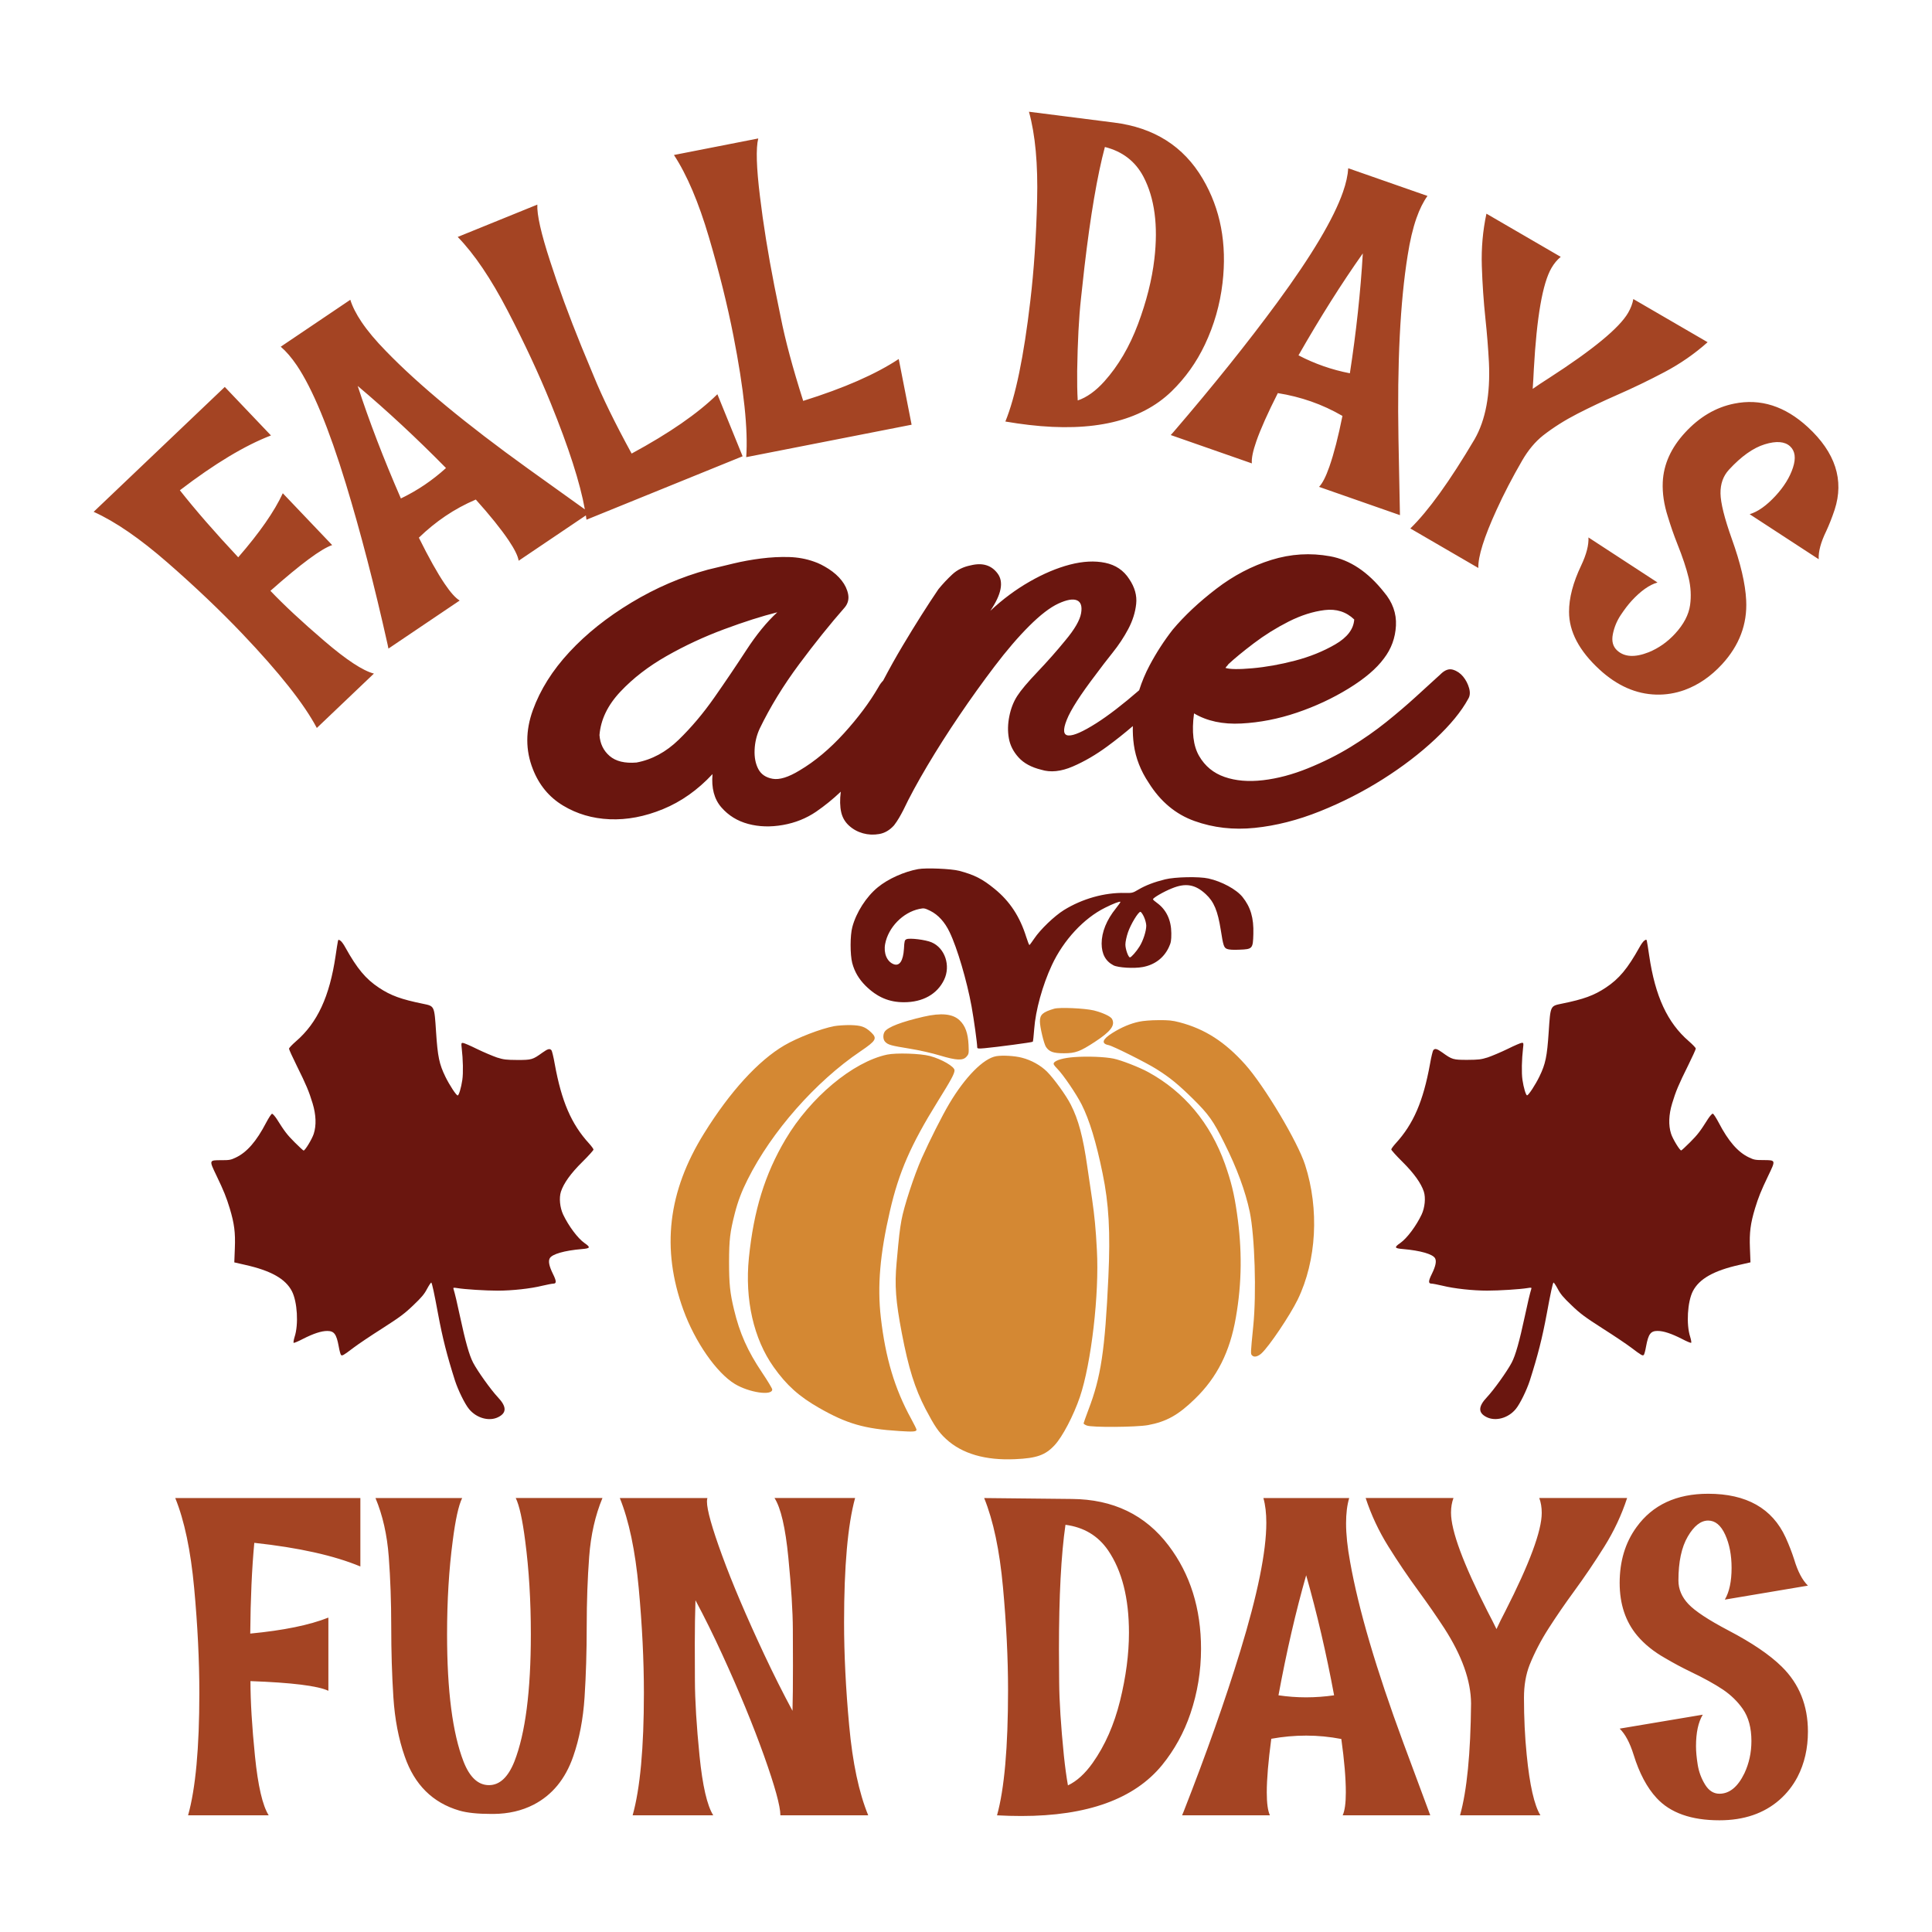
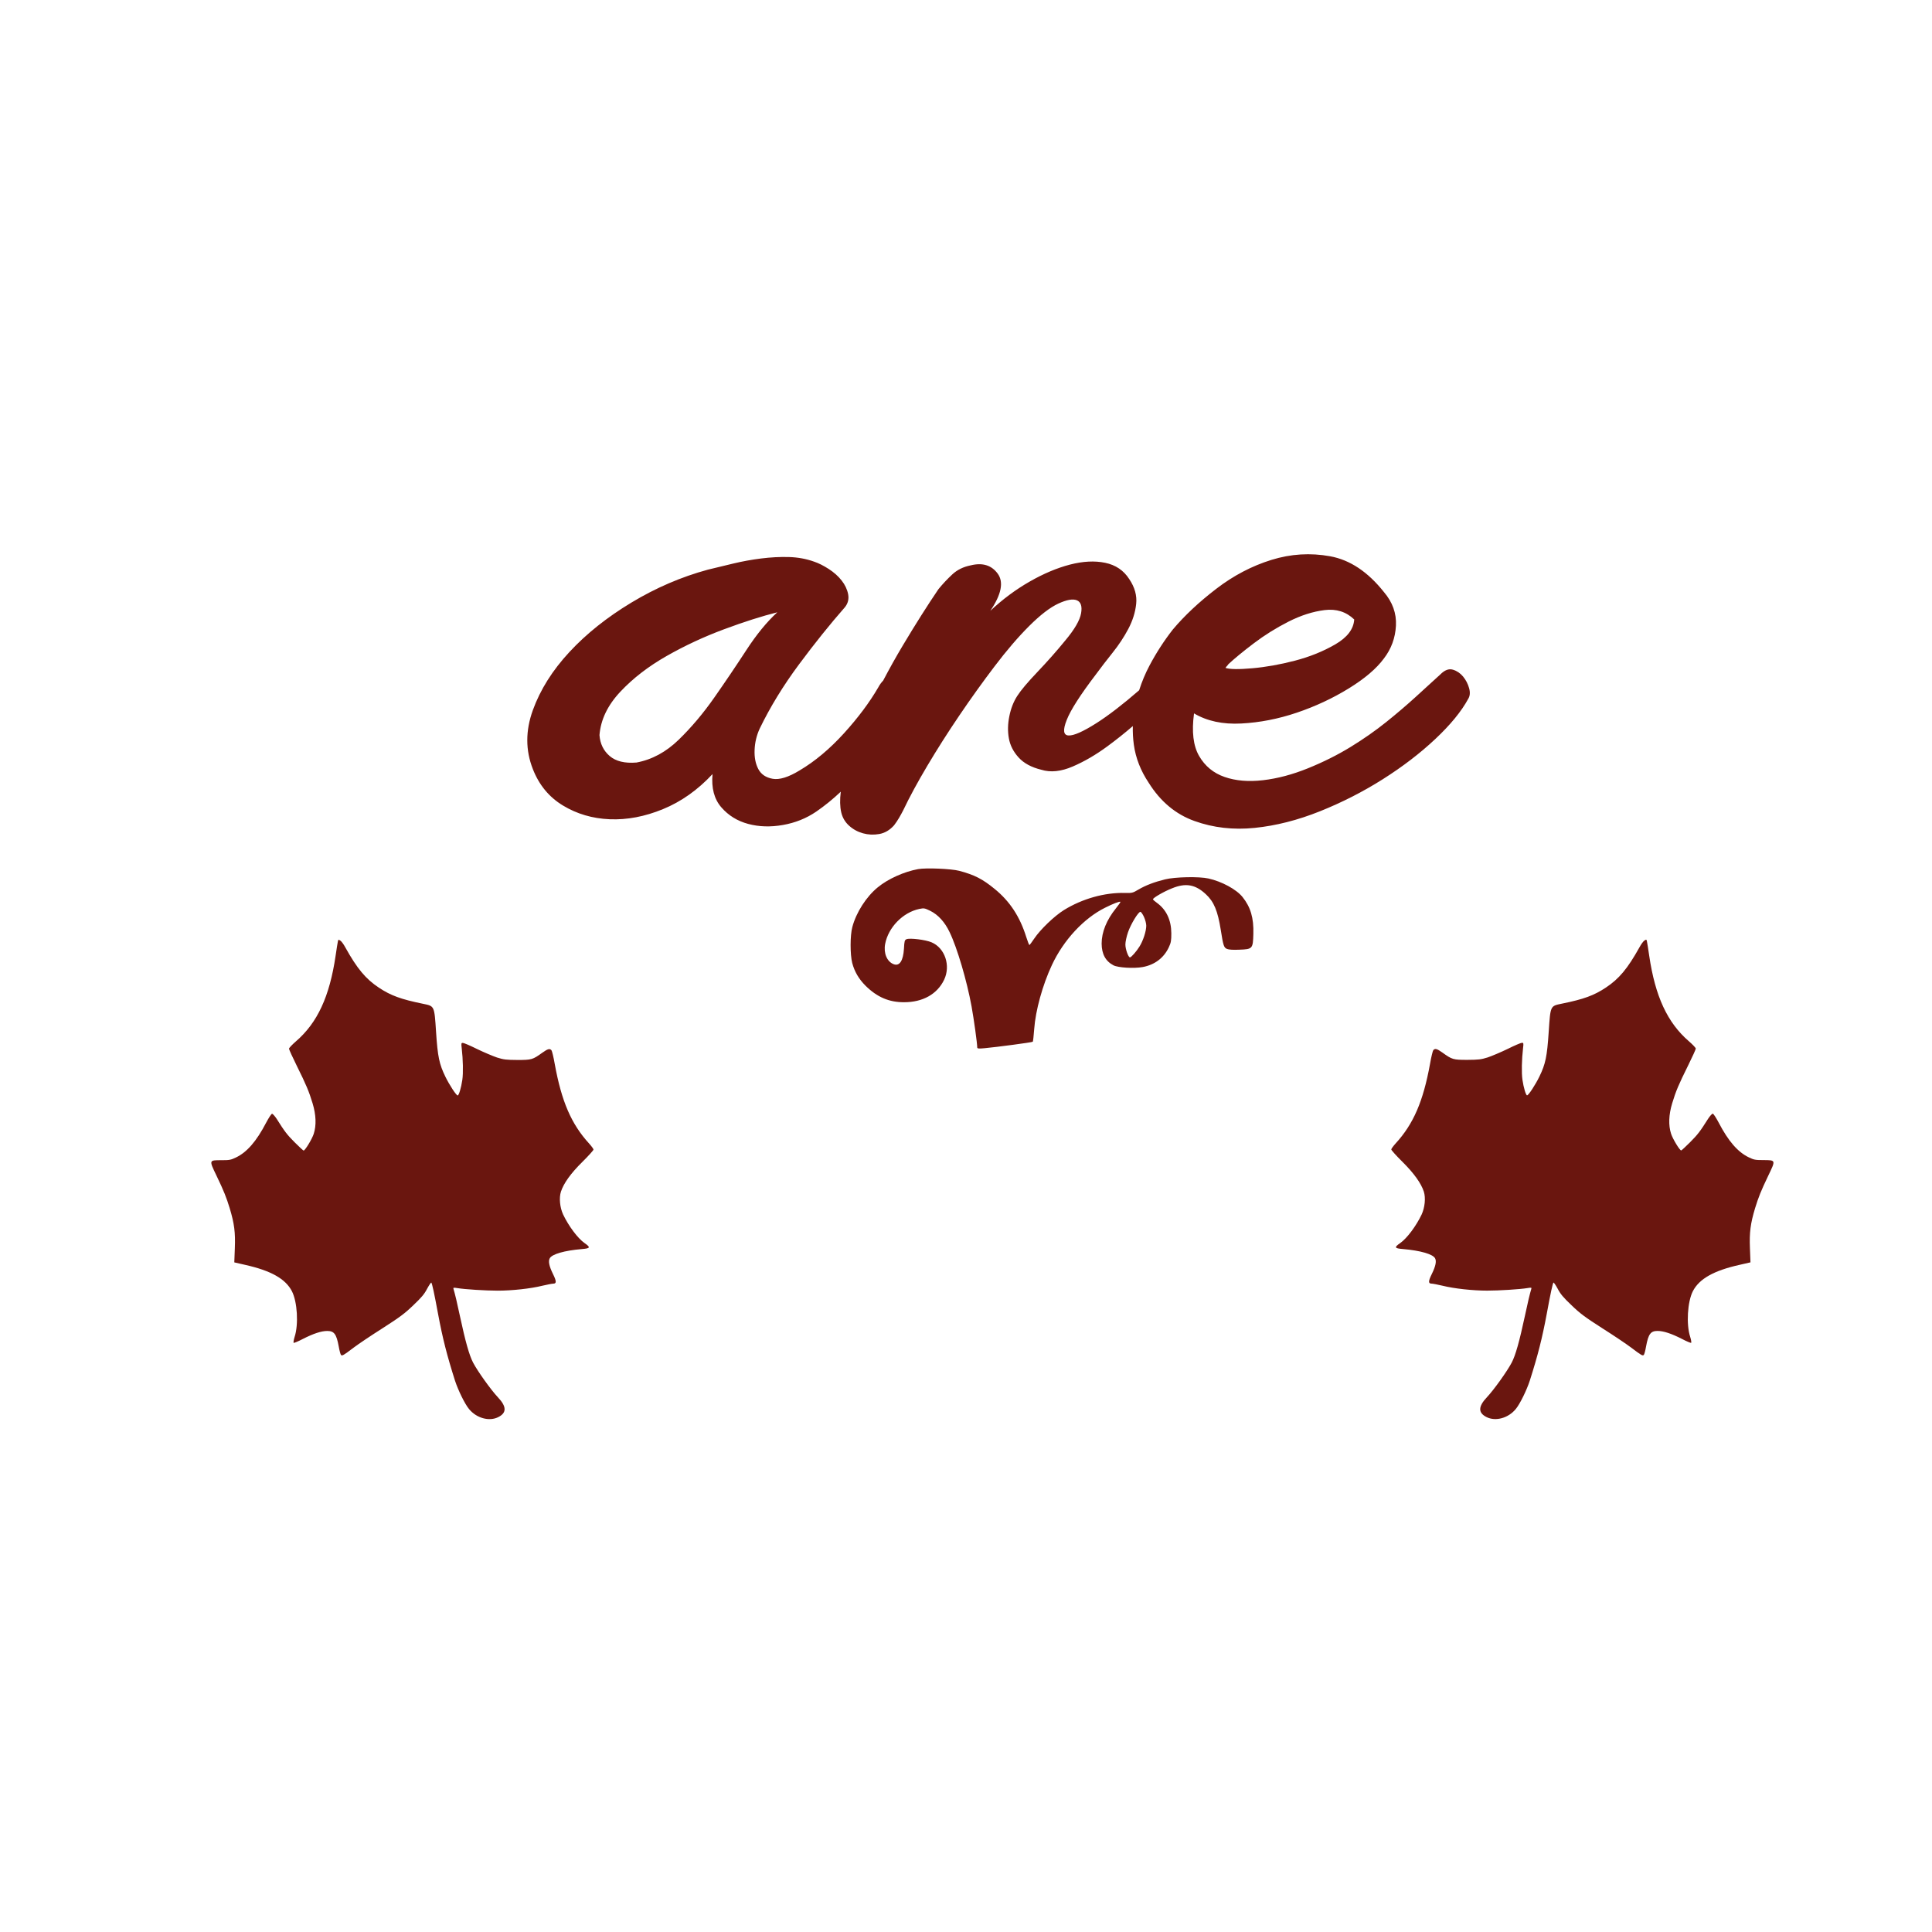
<svg xmlns="http://www.w3.org/2000/svg" version="1.1" id="Layer_1" x="0px" y="0px" viewBox="0 0 720 720" style="enable-background:new 0 0 720 720;" xml:space="preserve">
  <style type="text/css">
	.st0{fill:#D48833;}
	.st1{fill:#6A160F;}
	.st2{fill:#A44423;}
</style>
  <g>
-     <path class="st0" d="M284,511.51c2.09,3.11,3.79,5.94,3.79,6.3c0,2.44-8.6,1.17-13.94-2.05c-6.86-4.17-14.86-15.71-19.18-27.6   c-8.28-22.85-5.77-44.12,7.75-65.84c9.62-15.5,20.2-27.07,29.86-32.73c4.88-2.87,13.62-6.23,18.61-7.18   c1.41-0.25,4.14-0.42,6.09-0.39c4,0.11,5.41,0.6,7.68,2.72c2.34,2.26,1.88,3.08-4.03,7.08c-16.7,11.29-33.08,29.9-42,47.73   c-2.23,4.42-3.64,8.14-4.81,12.7c-1.77,6.97-2.09,9.69-2.12,17.94c0,8.31,0.35,11.64,1.84,17.83   C275.65,496.86,278.62,503.51,284,511.51z M338.91,390.79c3.71,0.6,8.42,1.66,11.32,2.55c6.26,1.88,8.67,1.98,9.98,0.42   c0.85-0.96,0.88-1.2,0.74-4.39c-0.21-4.32-1.2-7.08-3.29-9.09c-2.55-2.48-6.9-2.9-13.48-1.38c-8.24,1.91-13.23,3.82-14.47,5.55   c-0.74,1.13-0.67,2.97,0.18,3.82C330.98,389.38,331.97,389.66,338.91,390.79z M396.5,392.52c4.28,0,6.01-0.64,11.53-4.25   c5.94-3.89,7.64-6.16,6.4-8.53c-0.53-0.99-3.47-2.33-6.79-3.18c-3.43-0.81-12.77-1.24-14.79-0.64c-4.21,1.24-5.31,2.19-5.31,4.71   c0,2.12,1.49,8.35,2.26,9.52C391.05,391.99,392.54,392.52,396.5,392.52z M328.26,490.99c-1.34-11.71-0.32-23.67,3.4-39.73   c3.33-14.44,7.75-24.59,17.76-40.72c5.17-8.31,6.3-10.44,6.3-11.68c0-1.38-4.85-4.17-9.13-5.31c-3.57-0.96-12.6-1.24-15.99-0.53   c-12.77,2.72-28.62,15.96-37.89,31.63c-7.68,12.98-11.82,26.43-13.62,44.12c-1.56,15.53,1.77,30.21,9.23,40.69   c4.81,6.79,9.48,10.97,16.91,15.21c10.33,5.91,16.91,7.82,29.86,8.63c5.27,0.35,6.47,0.25,6.47-0.5c0-0.21-0.88-2.05-1.98-4.03   C333.42,517.56,329.99,506.06,328.26,490.99z M486.37,434.1c-2.76-8.6-15.18-29.4-22.32-37.4c-7.54-8.42-15-13.23-24.45-15.71   c-2.72-0.71-4.1-0.85-7.96-0.81c-2.65,0-5.7,0.25-7.11,0.57c-3.22,0.67-6.51,2.05-9.91,4.17c-3.82,2.37-4.35,4-1.49,4.56   c1.63,0.32,13.98,6.51,17.76,8.88c5.17,3.25,8.17,5.73,13.69,11.14c5.91,5.84,7.57,8.21,11.71,16.52   c4.67,9.3,7.82,17.87,9.45,25.58c1.88,9.06,2.55,30.46,1.31,42.63c-1.03,10.44-1.03,10.33-0.39,10.93   c0.71,0.74,2.12,0.42,3.47-0.81c2.87-2.62,10.61-14.15,13.48-20.02C490.65,469.83,491.71,450.65,486.37,434.1z M408.78,465.9   c-0.42-8.14-0.88-12.63-1.77-18.89c-0.39-2.62-1.2-8.14-1.8-12.21c-1.59-11.14-3.29-17.51-6.16-23.14   c-1.66-3.33-6.3-9.73-8.88-12.31c-2.37-2.34-5.84-4.28-9.34-5.17c-2.69-0.71-7.22-0.96-9.55-0.57c-4.78,0.81-11.6,7.75-17.51,17.69   c-2.69,4.53-7.36,13.8-10.26,20.31c-2.83,6.37-6.72,18.26-7.57,23.17c-0.67,3.75-0.88,5.59-1.8,15.74   c-0.78,8.49-0.35,14.33,1.95,26.36c2.48,12.95,4.81,20.45,8.84,28.23c3.33,6.33,4.85,8.6,7.61,11.14   c5.94,5.52,14.72,8.07,25.83,7.54c8-0.35,11.25-1.52,14.68-5.24c2.9-3.11,7.01-10.97,9.38-17.9   C406.69,508.07,409.7,482.21,408.78,465.9z M456.51,433.78c-5.45-15.25-15.21-26.92-28.62-34.25c-3.29-1.8-10.01-4.42-12.91-5.02   c-3.29-0.67-9.69-0.92-14.51-0.57c-4.03,0.28-7.08,1.13-7.71,2.16c-0.28,0.42,0,0.88,1.2,2.12c2.26,2.26,7.18,9.52,9.16,13.44   c2.87,5.7,5.41,14.01,7.78,25.61c2.34,11.29,2.94,21.97,2.16,38.6c-1.27,27.45-2.76,37.33-7.47,49.6   c-0.96,2.58-1.77,4.81-1.77,4.99s0.53,0.53,1.17,0.78c1.77,0.78,18.47,0.64,22.82-0.14c6.86-1.27,11.32-3.75,17.48-9.76   c8.28-8,13.09-17.62,15.28-30.36c2.27-12.98,2.37-25.4,0.39-38.95C459.9,444.67,458.84,440.43,456.51,433.78z" />
    <path class="st1" d="M450.35,327.39c-3.47-0.78-12.42-0.6-16.13,0.32c-4.03,0.99-7.29,2.23-9.98,3.82   c-2.09,1.24-2.33,1.31-5.02,1.24c-7.61-0.18-15.89,2.16-22.75,6.4c-3.57,2.23-8.77,7.22-11.04,10.61c-0.88,1.31-1.7,2.41-1.8,2.41   c-0.14,0-0.64-1.34-1.17-2.97c-2.37-7.61-6.12-13.34-11.82-17.97c-4.49-3.68-7.47-5.2-13.16-6.72c-3.01-0.78-12.35-1.17-15.32-0.64   c-5.24,0.96-11.22,3.64-15.04,6.79c-4.28,3.5-8.03,9.34-9.48,14.79c-0.85,3.11-0.85,10.26-0.04,13.41   c0.88,3.29,2.48,5.98,4.95,8.46c4.32,4.28,8.81,6.19,14.4,6.16c6.97,0,12.35-3.04,14.9-8.38c2.51-5.24,0.32-11.82-4.67-13.94   c-2.19-0.96-8.17-1.7-9.34-1.17c-0.71,0.32-0.81,0.67-0.96,3.54c-0.28,4.56-1.66,6.62-3.86,5.77c-2.48-0.96-3.79-4.1-3.15-7.54   c1.17-6.16,6.58-11.75,12.74-13.05c1.73-0.35,1.95-0.32,4.07,0.71c2.94,1.45,5.45,4.21,7.22,7.96c2.8,5.77,6.44,18.15,8.17,27.63   c0.88,4.85,2.12,13.83,2.12,15.35c0,0.39,0.57,0.46,2.76,0.25c4.32-0.39,17.73-2.16,17.94-2.41c0.11-0.11,0.35-2.23,0.53-4.74   c0.5-6.9,3.08-16.31,6.58-23.81c4.35-9.34,11.92-17.48,19.85-21.4c2.97-1.49,5.45-2.44,5.7-2.19c0.07,0.11-0.67,1.17-1.66,2.41   c-3.5,4.32-5.34,8.88-5.34,13.16c0.03,3.89,1.45,6.55,4.42,8.1c1.7,0.88,7.64,1.24,10.86,0.64c4.49-0.81,7.93-3.43,9.77-7.39   c0.81-1.73,0.92-2.48,0.92-5.2c-0.03-4.92-1.84-8.77-5.34-11.32c-0.81-0.57-1.49-1.17-1.49-1.34c-0.07-0.5,4-2.87,7.04-4.07   c5.13-2.12,8.74-1.49,12.67,2.19c3.01,2.79,4.42,6.19,5.55,13.3c0.92,5.91,1.17,6.62,2.34,7.08c0.64,0.28,2.3,0.39,4.56,0.28   c4.95-0.18,5.09-0.35,5.24-5.87c0.18-5.98-1.03-10.01-4.03-13.76C460.75,331.42,455.3,328.49,450.35,327.39z M424.67,352.72   c-1.17,1.91-3.11,4.07-3.57,4.07c-0.6,0-1.7-3.04-1.7-4.78c0-1.03,0.42-2.97,0.99-4.63c1.06-3.04,3.82-7.57,4.6-7.57   c0.25,0,0.85,0.85,1.31,1.84c0.49,1.03,0.88,2.55,0.88,3.33C427.18,346.99,426.01,350.6,424.67,352.72z M209.05,444.08   c-0.75,2.32-0.41,5.91,0.82,8.55c2.04,4.28,5.44,8.85,7.95,10.61c2.35,1.63,2.21,1.99-0.95,2.25c-6.56,0.55-11.15,1.89-11.99,3.43   c-0.61,1.08-0.24,2.94,1.19,5.84c1.36,2.74,1.36,3.62,0.1,3.62c-0.44,0-2.28,0.36-4.08,0.78c-4.32,1.08-11.28,1.83-16.62,1.83   c-4.49,0-12.27-0.49-15.02-0.95c-1.39-0.23-1.6-0.2-1.46,0.26c0.54,1.76,1.36,5.16,2.41,10.15c2.04,9.5,3.47,14.62,4.93,17.4   c1.7,3.23,6.63,10.12,9.21,12.86c3.3,3.49,3.33,5.81,0.14,7.41c-3.36,1.7-8.12,0.39-10.91-3.04c-1.56-1.89-4.04-6.99-5.2-10.54   c-3.02-9.5-4.62-15.8-6.32-24.9c-1.43-7.74-2.21-11.33-2.51-11.65c-0.1-0.13-0.82,0.91-1.56,2.28c-1.05,2.02-2.07,3.23-5.16,6.17   c-3.26,3.13-5,4.41-11.55,8.62c-4.28,2.71-9.07,5.94-10.7,7.18c-3.84,2.91-4.25,3.13-4.69,2.71c-0.17-0.16-0.58-1.6-0.85-3.2   c-0.85-4.6-1.7-5.74-4.28-5.74c-2.21,0-5.16,0.98-9.07,2.97c-1.73,0.91-3.26,1.53-3.43,1.47c-0.17-0.1,0-1.11,0.34-2.22   c1.53-4.64,1.02-13.09-0.99-17.01c-2.38-4.64-7.82-7.7-17.5-9.86l-3.98-0.91l0.2-5.25c0.24-5.88-0.2-9.24-1.9-14.88   c-1.26-4.11-2.17-6.43-4.93-12.17c-2.82-5.88-2.85-5.78,1.87-5.78c2.99,0,3.47-0.1,5.37-1.01c4.11-1.96,7.65-6.04,11.25-12.96   c0.99-1.86,1.94-3.33,2.21-3.33s1.02,0.85,1.7,1.86c3.02,4.8,3.87,5.91,6.73,8.78c1.7,1.7,3.19,3.07,3.33,3.07   c0.54,0,3.16-4.31,3.77-6.23c1.02-3.13,0.88-7.08-0.41-11.33c-1.36-4.5-2.41-6.98-5.91-14.04c-1.6-3.23-2.89-6.07-2.89-6.36   c0-0.29,1.16-1.5,2.58-2.74c7.99-6.89,12.54-16.68,14.78-31.89c0.37-2.51,0.75-4.96,0.85-5.35c0.14-0.72,0.24-0.75,0.92-0.29   c0.41,0.23,1.26,1.4,1.87,2.55c4.38,7.87,7.58,11.72,12.5,14.98c4.42,2.94,8.26,4.34,16.48,6.01c4.25,0.88,4.18,0.69,4.82,10.48   c0.61,9.3,1.19,11.98,3.47,16.68c1.5,3.07,4.04,6.99,4.59,6.99c0.44,0,1.29-2.81,1.73-5.81c0.37-2.58,0.27-7.51-0.24-11.91   c-0.2-1.7-0.17-1.86,0.44-1.86c0.37,0,2.75,1.01,5.3,2.28c2.55,1.24,5.91,2.64,7.44,3.17c2.51,0.78,3.33,0.88,7.58,0.91   c5.33,0,5.67-0.1,9.34-2.74c1.97-1.4,2.72-1.63,3.36-0.88c0.2,0.23,0.78,2.55,1.22,5.12c2.55,14,6.18,22.39,12.81,29.64   c0.88,0.98,1.63,1.99,1.63,2.25c0,0.26-1.87,2.35-4.15,4.6C212.68,437.29,210.07,440.98,209.05,444.08z M658.98,438.14   c-2.75,5.74-3.67,8.06-4.93,12.17c-1.7,5.65-2.14,9.01-1.9,14.88l0.2,5.25l-3.98,0.91c-9.68,2.15-15.12,5.22-17.5,9.86   c-2,3.92-2.51,12.37-0.98,17.01c0.34,1.11,0.51,2.12,0.34,2.22c-0.17,0.07-1.7-0.55-3.43-1.47c-3.91-1.99-6.86-2.97-9.07-2.97   c-2.58,0-3.43,1.14-4.28,5.74c-0.27,1.6-0.68,3.04-0.85,3.2c-0.44,0.42-0.85,0.2-4.69-2.71c-1.63-1.24-6.42-4.47-10.7-7.18   c-6.56-4.21-8.29-5.48-11.55-8.62c-3.09-2.94-4.11-4.15-5.16-6.17c-0.75-1.37-1.46-2.42-1.56-2.28c-0.31,0.33-1.09,3.92-2.51,11.65   c-1.7,9.11-3.3,15.41-6.32,24.9c-1.16,3.56-3.64,8.65-5.2,10.54c-2.79,3.43-7.54,4.73-10.91,3.04c-3.19-1.6-3.16-3.92,0.14-7.41   c2.58-2.74,7.51-9.63,9.21-12.86c1.46-2.77,2.89-7.9,4.93-17.4c1.05-4.99,1.87-8.39,2.41-10.15c0.14-0.46-0.07-0.49-1.46-0.26   c-2.75,0.46-10.53,0.95-15.02,0.95c-5.33,0-12.3-0.75-16.62-1.83c-1.8-0.42-3.64-0.78-4.08-0.78c-1.26,0-1.26-0.88,0.1-3.62   c1.43-2.91,1.8-4.77,1.19-5.84c-0.85-1.53-5.44-2.87-12-3.43c-3.16-0.26-3.3-0.62-0.95-2.25c2.51-1.76,5.91-6.33,7.95-10.61   c1.22-2.64,1.56-6.23,0.82-8.55c-1.02-3.1-3.64-6.79-7.98-11.1c-2.28-2.25-4.15-4.34-4.15-4.6c0-0.26,0.75-1.27,1.63-2.25   c6.63-7.25,10.26-15.63,12.81-29.64c0.44-2.58,1.02-4.9,1.22-5.12c0.65-0.75,1.39-0.52,3.36,0.88c3.67,2.64,4.01,2.74,9.34,2.74   c4.25-0.03,5.06-0.13,7.58-0.91c1.53-0.52,4.89-1.93,7.44-3.17c2.55-1.27,4.93-2.28,5.3-2.28c0.61,0,0.65,0.16,0.44,1.86   c-0.51,4.41-0.61,9.33-0.24,11.91c0.44,3,1.29,5.81,1.73,5.81c0.54,0,3.09-3.92,4.59-6.99c2.28-4.7,2.85-7.38,3.47-16.68   c0.65-9.79,0.58-9.6,4.83-10.48c8.22-1.66,12.06-3.07,16.48-6.01c4.93-3.26,8.12-7.12,12.5-14.98c0.61-1.14,1.46-2.32,1.87-2.55   c0.68-0.46,0.78-0.42,0.92,0.29c0.1,0.39,0.48,2.84,0.85,5.35c2.24,15.21,6.8,25,14.78,31.89c1.43,1.24,2.58,2.45,2.58,2.74   c0,0.29-1.29,3.13-2.89,6.36c-3.5,7.05-4.55,9.53-5.91,14.04c-1.29,4.24-1.43,8.19-0.41,11.33c0.61,1.93,3.23,6.23,3.77,6.23   c0.14,0,1.63-1.37,3.33-3.07c2.85-2.87,3.7-3.98,6.73-8.78c0.68-1.01,1.43-1.86,1.7-1.86c0.27,0,1.22,1.47,2.21,3.33   c3.6,6.92,7.14,11,11.25,12.96c1.9,0.91,2.38,1.01,5.37,1.01C661.84,432.36,661.8,432.27,658.98,438.14z M547.14,260.48   c0.69-1.08,0.8-2.42,0.35-4.04c-0.46-1.62-1.21-3.05-2.24-4.31c-1.04-1.25-2.3-2.11-3.8-2.56c-1.5-0.45-3.05,0.13-4.66,1.75   c-2.76,2.52-5.81,5.3-9.15,8.35c-3.34,3.05-7.02,6.19-11.04,9.42c-4.03,3.23-8.46,6.33-13.29,9.29   c-4.83,2.96-10.13,5.61-15.88,7.94c-5.75,2.33-11.33,3.81-16.74,4.44c-5.41,0.63-10.18,0.23-14.32-1.21   c-4.14-1.43-7.31-4.04-9.49-7.81c-2.19-3.77-2.82-9.06-1.9-15.88c4.83,2.87,10.7,4.13,17.6,3.77c6.9-0.36,13.8-1.7,20.71-4.04   c6.9-2.33,13.34-5.34,19.33-9.02c5.98-3.68,10.35-7.4,13.12-11.17c2.76-3.59,4.25-7.67,4.49-12.25c0.23-4.58-1.27-8.75-4.49-12.52   c-5.99-7.54-12.66-11.98-20.02-13.32c-7.37-1.35-14.67-0.9-21.91,1.35c-7.25,2.25-14.1,5.83-20.54,10.77   c-6.44,4.94-11.85,10.01-16.22,15.21c-3.22,4.13-6.1,8.57-8.63,13.33c-1.61,3.03-2.89,6.13-3.89,9.27   c-6.12,5.31-11.45,9.41-15.95,12.27c-4.95,3.14-8.4,4.67-10.35,4.58c-1.96-0.09-2.19-2.02-0.69-5.79   c1.49-3.77,5.12-9.42,10.87-16.96c1.84-2.51,3.91-5.2,6.21-8.08c2.3-2.87,4.26-5.83,5.87-8.88c1.61-3.05,2.59-6.14,2.93-9.29   c0.34-3.14-0.52-6.23-2.59-9.29c-2.07-3.23-5.06-5.25-8.97-6.06c-3.91-0.81-8.28-0.58-13.12,0.67c-4.83,1.26-9.84,3.37-15.01,6.33   c-5.18,2.96-10.07,6.59-14.67,10.9c4.14-6.1,5.06-10.72,2.76-13.86c-2.3-3.14-5.64-4.17-10.01-3.1c-2.76,0.54-5.06,1.66-6.9,3.37   c-1.84,1.71-3.57,3.55-5.18,5.52c-4.14,6.1-8.57,13.1-13.29,21c-2.61,4.36-5.03,8.72-7.32,13.08c-0.66,0.66-1.27,1.5-1.82,2.53   c-3.23,5.56-7.48,11.26-12.77,17.09c-5.3,5.83-10.82,10.46-16.57,13.86c-4.14,2.52-7.48,3.55-10.01,3.1   c-2.53-0.45-4.31-1.66-5.35-3.63c-1.03-1.97-1.5-4.35-1.38-7.13c0.11-2.78,0.74-5.43,1.9-7.94c3.91-8.08,8.8-16.06,14.67-23.96   c5.87-7.9,11.56-14.98,17.08-21.27c1.15-1.43,1.55-3.05,1.21-4.85c-0.35-1.79-1.15-3.5-2.42-5.11c-1.27-1.62-2.88-3.05-4.83-4.31   c-1.96-1.25-3.74-2.15-5.35-2.69c-2.99-1.08-6.16-1.66-9.49-1.75c-3.34-0.09-6.79,0.09-10.35,0.54c-3.57,0.45-7.02,1.08-10.35,1.88   c-3.34,0.81-6.5,1.57-9.49,2.29c-9.9,2.69-19.39,6.78-28.47,12.25c-9.09,5.48-16.8,11.62-23.12,18.44   c-6.33,6.82-10.87,14.04-13.63,21.67c-2.76,7.63-2.76,14.94,0,21.94c2.3,5.92,6.04,10.46,11.22,13.59   c5.18,3.14,10.99,4.85,17.43,5.12c6.44,0.27,13.06-0.98,19.85-3.77c6.78-2.78,12.94-7.13,18.46-13.06   c-0.46,5.21,0.63,9.33,3.28,12.38c2.64,3.05,5.98,5.11,10.01,6.19c4.02,1.08,8.34,1.21,12.94,0.4c4.6-0.81,8.74-2.47,12.42-4.98   c3.25-2.24,6.29-4.72,9.15-7.43c-0.37,2.99-0.33,5.57,0.17,7.7c0.46,1.98,1.44,3.63,2.93,4.98c1.5,1.35,3.23,2.29,5.18,2.83   c1.96,0.54,3.97,0.63,6.04,0.27c2.07-0.36,3.91-1.44,5.52-3.23c0.69-0.9,1.32-1.84,1.9-2.83c0.57-0.98,1.09-1.93,1.55-2.83   c2.3-4.85,5.29-10.36,8.97-16.56c3.68-6.19,7.65-12.43,11.91-18.71c4.25-6.28,8.63-12.38,13.12-18.3   c4.49-5.92,8.8-10.95,12.94-15.08c4.14-4.13,7.76-6.91,10.87-8.35c3.11-1.43,5.4-1.84,6.9-1.21c1.49,0.63,2.01,2.25,1.55,4.85   c-0.46,2.6-2.41,5.97-5.87,10.1c-3.22,3.95-6.68,7.85-10.35,11.71c-3.68,3.86-6.21,6.86-7.59,9.02c-1.38,2.15-2.36,4.67-2.93,7.54   c-0.58,2.87-0.64,5.61-0.17,8.21c0.46,2.6,1.67,4.98,3.62,7.13c1.95,2.15,4.77,3.68,8.46,4.58c3.45,1.08,7.36,0.67,11.73-1.21   c4.37-1.88,8.68-4.4,12.94-7.54c3.29-2.42,6.43-4.93,9.45-7.52c-0.06,2.34,0.06,4.66,0.38,6.98c0.69,4.94,2.53,9.65,5.52,14.13   c4.37,7,10.06,11.76,17.08,14.27c7.02,2.52,14.5,3.37,22.43,2.56c7.94-0.81,16.05-2.87,24.33-6.19c8.28-3.32,16.1-7.31,23.47-11.98   c7.36-4.66,13.86-9.64,19.5-14.94C540.52,270.13,544.6,265.14,547.14,260.48z M457.23,248.23c0.11-0.09,0.29-0.31,0.52-0.67   c2.3-2.15,5.46-4.75,9.49-7.81c4.02-3.05,8.34-5.74,12.94-8.08c4.6-2.33,9.09-3.77,13.46-4.31c4.37-0.54,8.05,0.63,11.04,3.5   c-0.23,3.59-2.59,6.69-7.08,9.29c-4.49,2.6-9.49,4.62-15.01,6.06c-5.52,1.44-10.82,2.38-15.88,2.83c-5.06,0.45-8.4,0.4-10.01-0.13   C456.94,248.54,457.11,248.32,457.23,248.23z M278.12,242.31c-3.8,5.83-7.77,11.71-11.91,17.63c-4.14,5.92-8.57,11.17-13.29,15.75   c-4.72,4.58-9.95,7.4-15.7,8.48c-4.37,0.36-7.71-0.45-10.01-2.42c-2.3-1.97-3.57-4.58-3.8-7.81c0.46-5.74,3.05-11.13,7.77-16.15   c4.71-5.02,10.47-9.46,17.26-13.32c6.78-3.86,13.92-7.18,21.4-9.96c7.47-2.78,14.09-4.89,19.84-6.33   C285.77,231.76,281.92,236.47,278.12,242.31z" />
-     <path class="st2" d="M65.31,558.27h68.99v25.51c-9.79-4.08-22.97-7.02-39.53-8.81c-0.9,9.57-1.4,20.84-1.51,33.82   c12.37-1.18,22.07-3.16,29.12-5.96v27.28c-3.92-1.85-13.6-3.05-29.04-3.61c0,7.55,0.56,16.87,1.68,27.95   c1.12,11.08,2.82,18.44,5.12,22.07H70.09c2.8-9.96,4.2-25.15,4.2-45.57c0-12.14-0.64-25.19-1.93-39.15   C71.07,577.84,68.72,566.66,65.31,558.27z M195.73,574.3c1.4,10.63,2.1,22.21,2.1,34.74c0,21.15-2.04,36.96-6.13,47.42   c-2.35,5.88-5.51,8.81-9.48,8.81c-4.03,0-7.19-2.94-9.48-8.81c-4.08-10.52-6.13-26.32-6.13-47.42c0-12.53,0.7-24.11,2.1-34.74   c1.01-7.94,2.18-13.29,3.53-16.03h-32.31c2.69,6.43,4.34,13.74,4.95,21.9c0.61,8.17,0.92,16.81,0.92,25.93   c0,9.4,0.27,18.2,0.8,26.39c0.53,8.2,1.94,15.57,4.24,22.11c3.64,10.52,10.41,17.23,20.31,20.14c2.85,0.84,6.83,1.26,11.92,1.26   h0.92c5.54-0.05,10.49-1.2,14.85-3.44c6.94-3.58,11.86-9.57,14.77-17.96c2.29-6.55,3.71-13.92,4.24-22.11   c0.53-8.2,0.8-17.02,0.8-26.48c0-9.12,0.31-17.75,0.92-25.89c0.61-8.14,2.27-15.43,4.95-21.86H192.2   C193.54,561.01,194.72,566.35,195.73,574.3z M314.56,604.59c0-20.87,1.37-36.31,4.11-46.33h-30.04c2.35,3.64,4.07,11.02,5.16,22.16   c1.09,11.14,1.65,20.04,1.68,26.73c0.03,6.69,0.04,11.2,0.04,13.55c0,7.11-0.05,12.73-0.17,16.87   c-3.58-6.66-7.11-13.68-10.57-21.06c-6.66-14.21-11.88-26.48-15.65-36.8c-3.78-10.32-5.66-17.02-5.66-20.1   c0-0.56,0.06-1.01,0.17-1.34h-32.65c3.41,8.39,5.76,19.57,7.05,33.53c1.29,13.96,1.93,27.01,1.93,39.15   c0,20.42-1.4,35.61-4.2,45.57h30.05c-2.3-3.64-4-11.04-5.12-22.2c-1.12-11.16-1.69-20.55-1.72-28.16   c-0.03-7.61-0.04-12.2-0.04-13.76c0-5.59,0.09-10.94,0.25-16.03c3.41,6.38,6.74,13.12,9.99,20.23   c6.27,13.65,11.44,26.2,15.53,37.64c4.08,11.44,6.13,18.87,6.13,22.28h32.73c-3.47-8.45-5.83-19.58-7.09-33.4   C315.19,629.3,314.56,616.46,314.56,604.59z M443.64,638.58c-2.41,7.11-5.93,13.51-10.57,19.22   c-10.35,12.64-27.84,18.97-52.45,18.97c-2.91,0-5.93-0.08-9.06-0.25c2.74-9.85,4.11-25.4,4.11-46.66c0-11.8-0.63-24.59-1.89-38.35   c-1.26-13.76-3.6-24.84-7.01-33.23l32.65,0.34c15.39,0.11,27.41,5.9,36.09,17.37c8.06,10.63,12.08,23.47,12.08,38.52   C447.58,622.78,446.27,630.81,443.64,638.58z M420.73,608.45c0-12.87-2.6-23.11-7.8-30.72c-3.75-5.43-9.04-8.59-15.86-9.48   c-1.62,11.13-2.43,26.6-2.43,46.41c0,0.84,0.03,4.87,0.08,12.09c0.05,7.22,0.64,16.39,1.76,27.53c0.45,4.25,0.95,7.95,1.51,11.08   c3.3-1.56,6.38-4.36,9.23-8.39c4.59-6.49,7.99-14.21,10.2-23.16C419.62,624.85,420.73,616.4,420.73,608.45z M522.95,649.41   l10.07,27.11h-32.65c0.78-1.68,1.18-4.53,1.18-8.56c0-5.26-0.56-11.89-1.68-19.89c-4.36-0.84-8.73-1.26-13.09-1.26   c-4.31,0-8.65,0.39-13.01,1.18c-1.12,8.39-1.68,15.05-1.68,19.97c0,4.03,0.39,6.88,1.17,8.56h-32.73l0.59-1.43   c8.45-21.54,15.47-41.43,21.06-59.67c6.49-21.2,9.74-37.18,9.74-47.92c0-3.58-0.36-6.66-1.09-9.23h31.98   c-0.79,2.63-1.17,5.76-1.17,9.4c0,4.14,0.5,8.95,1.51,14.43C506.28,599.73,512.88,622.16,522.95,649.41z M497.18,631.79   c-2.91-15.66-6.38-30.58-10.41-44.73c-3.86,13.48-7.3,28.39-10.32,44.73c3.41,0.5,6.85,0.76,10.32,0.76   C490.25,632.54,493.71,632.29,497.18,631.79z M573.64,558.27c0.61,1.62,0.92,3.47,0.92,5.54c0,6.66-4.53,18.88-13.59,36.67   c-1.18,2.24-2.27,4.45-3.27,6.63c-1.06-2.18-2.18-4.39-3.36-6.63c-9.06-17.79-13.59-30.04-13.59-36.76c0-2.01,0.31-3.83,0.92-5.46   h-32.73c2.07,6.32,4.89,12.35,8.48,18.09c3.58,5.74,7.36,11.32,11.33,16.74c3.36,4.59,6.52,9.15,9.48,13.68   c6.6,10.24,9.93,19.58,9.99,28.03c-0.17,18.63-1.54,32.54-4.11,41.71h29.96c-2.29-3.69-4-11.22-5.12-22.58   c-0.67-6.66-1.01-13.74-1.01-21.23c0-4.59,0.7-8.67,2.1-12.25c1.85-4.59,4.22-9.15,7.13-13.68c2.91-4.53,6.04-9.09,9.4-13.68   c3.97-5.43,7.75-11.01,11.33-16.74c3.58-5.73,6.41-11.76,8.48-18.09H573.64z M673.76,590.92c-2.07-2.02-3.78-5.26-5.12-9.74   c-0.84-2.63-1.9-5.37-3.19-8.22c-4.98-10.85-14.6-16.28-28.87-16.28c-11.81,0-20.7,4.14-26.69,12.42   c-4.2,5.76-6.29,12.7-6.29,20.81c0,7.89,2.18,14.44,6.55,19.64c2.69,3.19,6.15,5.99,10.41,8.39c3.13,1.85,6.32,3.55,9.57,5.12   c4.81,2.3,8.81,4.5,12,6.63c2.96,2.01,5.43,4.42,7.38,7.22c2.13,3.08,3.19,7.05,3.19,11.92c0,4.31-0.87,8.31-2.6,12   c-2.46,5.09-5.57,7.64-9.32,7.64c-2.18,0-3.97-1.15-5.37-3.44c-1.4-2.29-2.31-4.75-2.73-7.39c-0.42-2.63-0.63-4.92-0.63-6.88   c0-5.04,0.84-8.95,2.52-11.75l-30.97,5.2c2.07,2.01,3.8,5.26,5.2,9.74c2.13,6.88,4.98,12.25,8.56,16.11   c5.09,5.54,12.9,8.31,23.42,8.31c9.12,0,16.59-2.54,22.41-7.64c2.74-2.41,4.98-5.26,6.71-8.56c2.57-4.98,3.86-10.6,3.86-16.87   c0-9.74-3.25-17.79-9.74-24.17c-4.48-4.42-11.11-8.92-19.89-13.51c-7.44-3.91-12.41-7.19-14.9-9.82c-2.49-2.63-3.73-5.57-3.73-8.81   c0-6.94,1.16-12.39,3.48-16.36c2.32-3.97,4.85-5.96,7.6-5.96c2.63,0,4.74,1.75,6.34,5.25c1.59,3.5,2.39,7.62,2.39,12.38   c0,5.03-0.84,8.98-2.52,11.83L673.76,590.92z M100.78,220.18c11.32-10.02,18.99-15.7,23.01-17.04l-18.4-19.32   c-3.11,6.74-8.64,14.69-16.61,23.87c-8.68-9.27-15.93-17.6-21.75-24.98c12.94-9.9,24.26-16.71,33.95-20.43l-17.21-18.08   l-48.87,46.54c8.08,3.64,17.29,9.98,27.62,19c10.33,9.02,19.59,17.83,27.78,26.43c13.78,14.47,23.04,26.17,27.77,35.12l21.28-20.27   c-4.08-1.03-10.25-5.09-18.52-12.18C112.55,231.75,105.87,225.53,100.78,220.18z M104.62,129.21l25.93-17.49   c0.8,2.56,2.2,5.32,4.19,8.27c2.26,3.36,5.31,6.99,9.12,10.88c12.18,12.58,29.81,27.17,52.89,43.76l21.21,15.2   c-1.76-9.84-6.01-23.06-12.75-39.65c-4.39-10.8-9.71-22.23-15.97-34.28c-6.26-12.05-12.48-21.25-18.66-27.6l29.67-12.05   c-0.19,3.74,1.4,10.78,4.77,21.11c3.12,9.72,7.01,20.31,11.67,31.77l4.53,10.92c3.24,7.96,7.96,17.62,14.17,28.98   c14.05-7.6,24.7-14.97,31.96-22.11l9.4,23.12l-58.19,23.64c-0.06-0.52-0.14-1.06-0.22-1.61l-25.05,16.9   c-0.28-1.79-1.53-4.32-3.73-7.59c-2.88-4.26-6.96-9.34-12.24-15.21c-4,1.71-7.77,3.75-11.31,6.14c-3.49,2.36-6.8,5.05-9.91,8.07   c3.68,7.42,6.87,13.13,9.57,17.12c2.2,3.27,4.08,5.37,5.64,6.3l-26.55,17.91l-0.3-1.48c-4.93-22.09-10.12-42.07-15.56-59.92   c-6.34-20.75-12.44-35.48-18.32-44.19C108.59,133.2,106.61,130.9,104.62,129.21z M133.3,143.83c4.25,13.05,9.61,27.03,16.1,41.93   c3.04-1.46,5.97-3.14,8.78-5.03c2.81-1.9,5.49-4,8.03-6.31C155.28,163.31,144.31,153.11,133.3,143.83z M299.33,149.4   c-3.93-12.34-6.71-22.72-8.37-31.16l-2.36-11.59c-2.38-12.14-4.17-23.28-5.38-33.42c-1.33-10.78-1.55-17.99-0.64-21.63l-31.42,6.16   c4.86,7.41,9.2,17.64,13.04,30.66c3.84,13.03,6.88,25.26,9.12,36.7c3.92,19.98,5.51,35.07,4.77,45.25l61.64-12.09l-4.8-24.49   C326.43,139.43,314.57,144.63,299.33,149.4z M386.5,74.73c0.34-13.52-0.67-24.55-3.04-33.09l31.68,4.03   c14.94,1.86,25.97,8.85,33.09,20.98c6.62,11.24,9.08,24.18,7.37,38.8c-0.94,8.05-3.13,15.7-6.57,22.96   c-3.14,6.63-7.3,12.46-12.46,17.47c-11.49,11.11-29.2,15.27-53.12,12.48c-2.83-0.33-5.76-0.75-8.78-1.27   c3.78-9.26,6.88-24.22,9.29-44.88C385.32,100.74,386.16,88.24,386.5,74.73z M401.64,149.24c3.39-1.15,6.69-3.52,9.92-7.11   c5.19-5.79,9.37-12.9,12.54-21.35c3.16-8.45,5.2-16.53,6.1-24.25c1.46-12.5,0.09-22.75-4.1-30.73c-3.03-5.7-7.8-9.37-14.34-11.02   c-2.84,10.64-5.38,25.58-7.63,44.82c-0.1,0.82-0.53,4.73-1.29,11.75c-0.77,7.02-1.24,16-1.41,26.95   C401.39,142.49,401.45,146.13,401.64,149.24z M437.31,161.01c14.75-17.17,27.66-33.27,38.71-48.31   c12.84-17.49,20.99-31.2,24.46-41.12c1.16-3.31,1.81-6.27,1.97-8.88l29.53,10.32c-1.57,2.18-2.94,4.94-4.12,8.3   c-1.34,3.83-2.42,8.43-3.26,13.82c-2.79,17.29-3.94,40.14-3.43,68.55l0.55,28.29l-30.15-10.54c1.27-1.3,2.55-3.81,3.85-7.53   c1.7-4.86,3.32-11.16,4.87-18.91c-3.76-2.18-7.65-3.98-11.69-5.39c-3.98-1.39-8.11-2.43-12.39-3.11c-3.74,7.39-6.41,13.36-8,17.91   c-1.3,3.72-1.86,6.48-1.68,8.28l-30.23-10.56L437.31,161.01z M483.91,132.42c2.99,1.57,6.09,2.91,9.29,4.03   c3.2,1.12,6.49,2.01,9.86,2.66c2.37-15.41,3.98-30.3,4.82-44.67C499.96,105.64,491.97,118.31,483.91,132.42z M525.59,196.94   l25.34,14.73c-0.13-4.25,2.13-11.46,6.77-21.61c2.71-5.96,5.9-12.11,9.58-18.46c2.25-3.88,4.85-6.99,7.8-9.33   c3.82-2.97,8.07-5.66,12.76-8.07c4.69-2.4,9.58-4.72,14.67-6.95c6.03-2.64,11.97-5.5,17.81-8.59c5.85-3.09,11.2-6.8,16.06-11.13   l-27.69-16.09c-0.28,1.68-0.93,3.39-1.94,5.14c-3.27,5.63-13.12,13.75-29.53,24.34c-2.09,1.32-4.1,2.65-6.03,4   c0.17-2.37,0.31-4.79,0.42-7.26c1.08-19.51,3.27-32.1,6.57-37.78c0.99-1.7,2.14-3.09,3.46-4.16l-27.69-16.09   c-1.36,6.37-1.93,12.85-1.72,19.46c0.21,6.61,0.66,13.19,1.35,19.73c0.59,5.53,1.02,10.94,1.3,16.23   c0.55,11.9-1.23,21.45-5.33,28.62C540.27,179.36,532.27,190.45,525.59,196.94z M673.72,159.17c-8.5-7.82-17.64-10.74-27.44-8.75   c-6.84,1.37-12.95,4.97-18.32,10.81c-5.23,5.68-8,11.83-8.3,18.47c-0.18,4.07,0.46,8.39,1.93,12.94c1.03,3.4,2.19,6.75,3.49,10.02   c1.94,4.84,3.36,9.08,4.24,12.72c0.8,3.42,0.98,6.78,0.53,10.09c-0.51,3.62-2.38,7.19-5.6,10.69c-2.86,3.1-6.13,5.4-9.83,6.91   c-5.15,2.03-9.07,1.81-11.77-0.68c-1.57-1.45-2.1-3.46-1.59-6.04c0.51-2.58,1.49-4.95,2.93-7.12c1.44-2.17,2.81-3.96,4.11-5.37   c3.34-3.62,6.54-5.89,9.6-6.79l-25.73-16.78c0.15,2.82-0.75,6.31-2.71,10.45c-3.03,6.36-4.54,12.12-4.52,17.27   c-0.01,7.36,3.77,14.53,11.34,21.5c6.56,6.04,13.62,9.16,21.19,9.35c3.57,0.09,7.07-0.48,10.51-1.71c5.15-1.88,9.8-5.07,13.96-9.58   c6.45-7.01,9.46-14.96,9.01-23.85c-0.29-6.15-2.08-13.78-5.36-22.91c-2.76-7.75-4.16-13.4-4.21-16.94c-0.05-3.54,1-6.48,3.15-8.82   c4.6-4.99,9.05-8.15,13.35-9.47c4.3-1.32,7.44-1.07,9.42,0.74c1.89,1.74,2.25,4.4,1.08,7.97c-1.17,3.57-3.33,7.07-6.48,10.49   c-3.34,3.62-6.55,5.91-9.65,6.85l25.73,16.78c-0.16-2.82,0.77-6.29,2.77-10.4c1.14-2.45,2.19-5.13,3.16-8.03   C687.32,178.91,683.99,168.63,673.72,159.17z" />
  </g>
</svg>